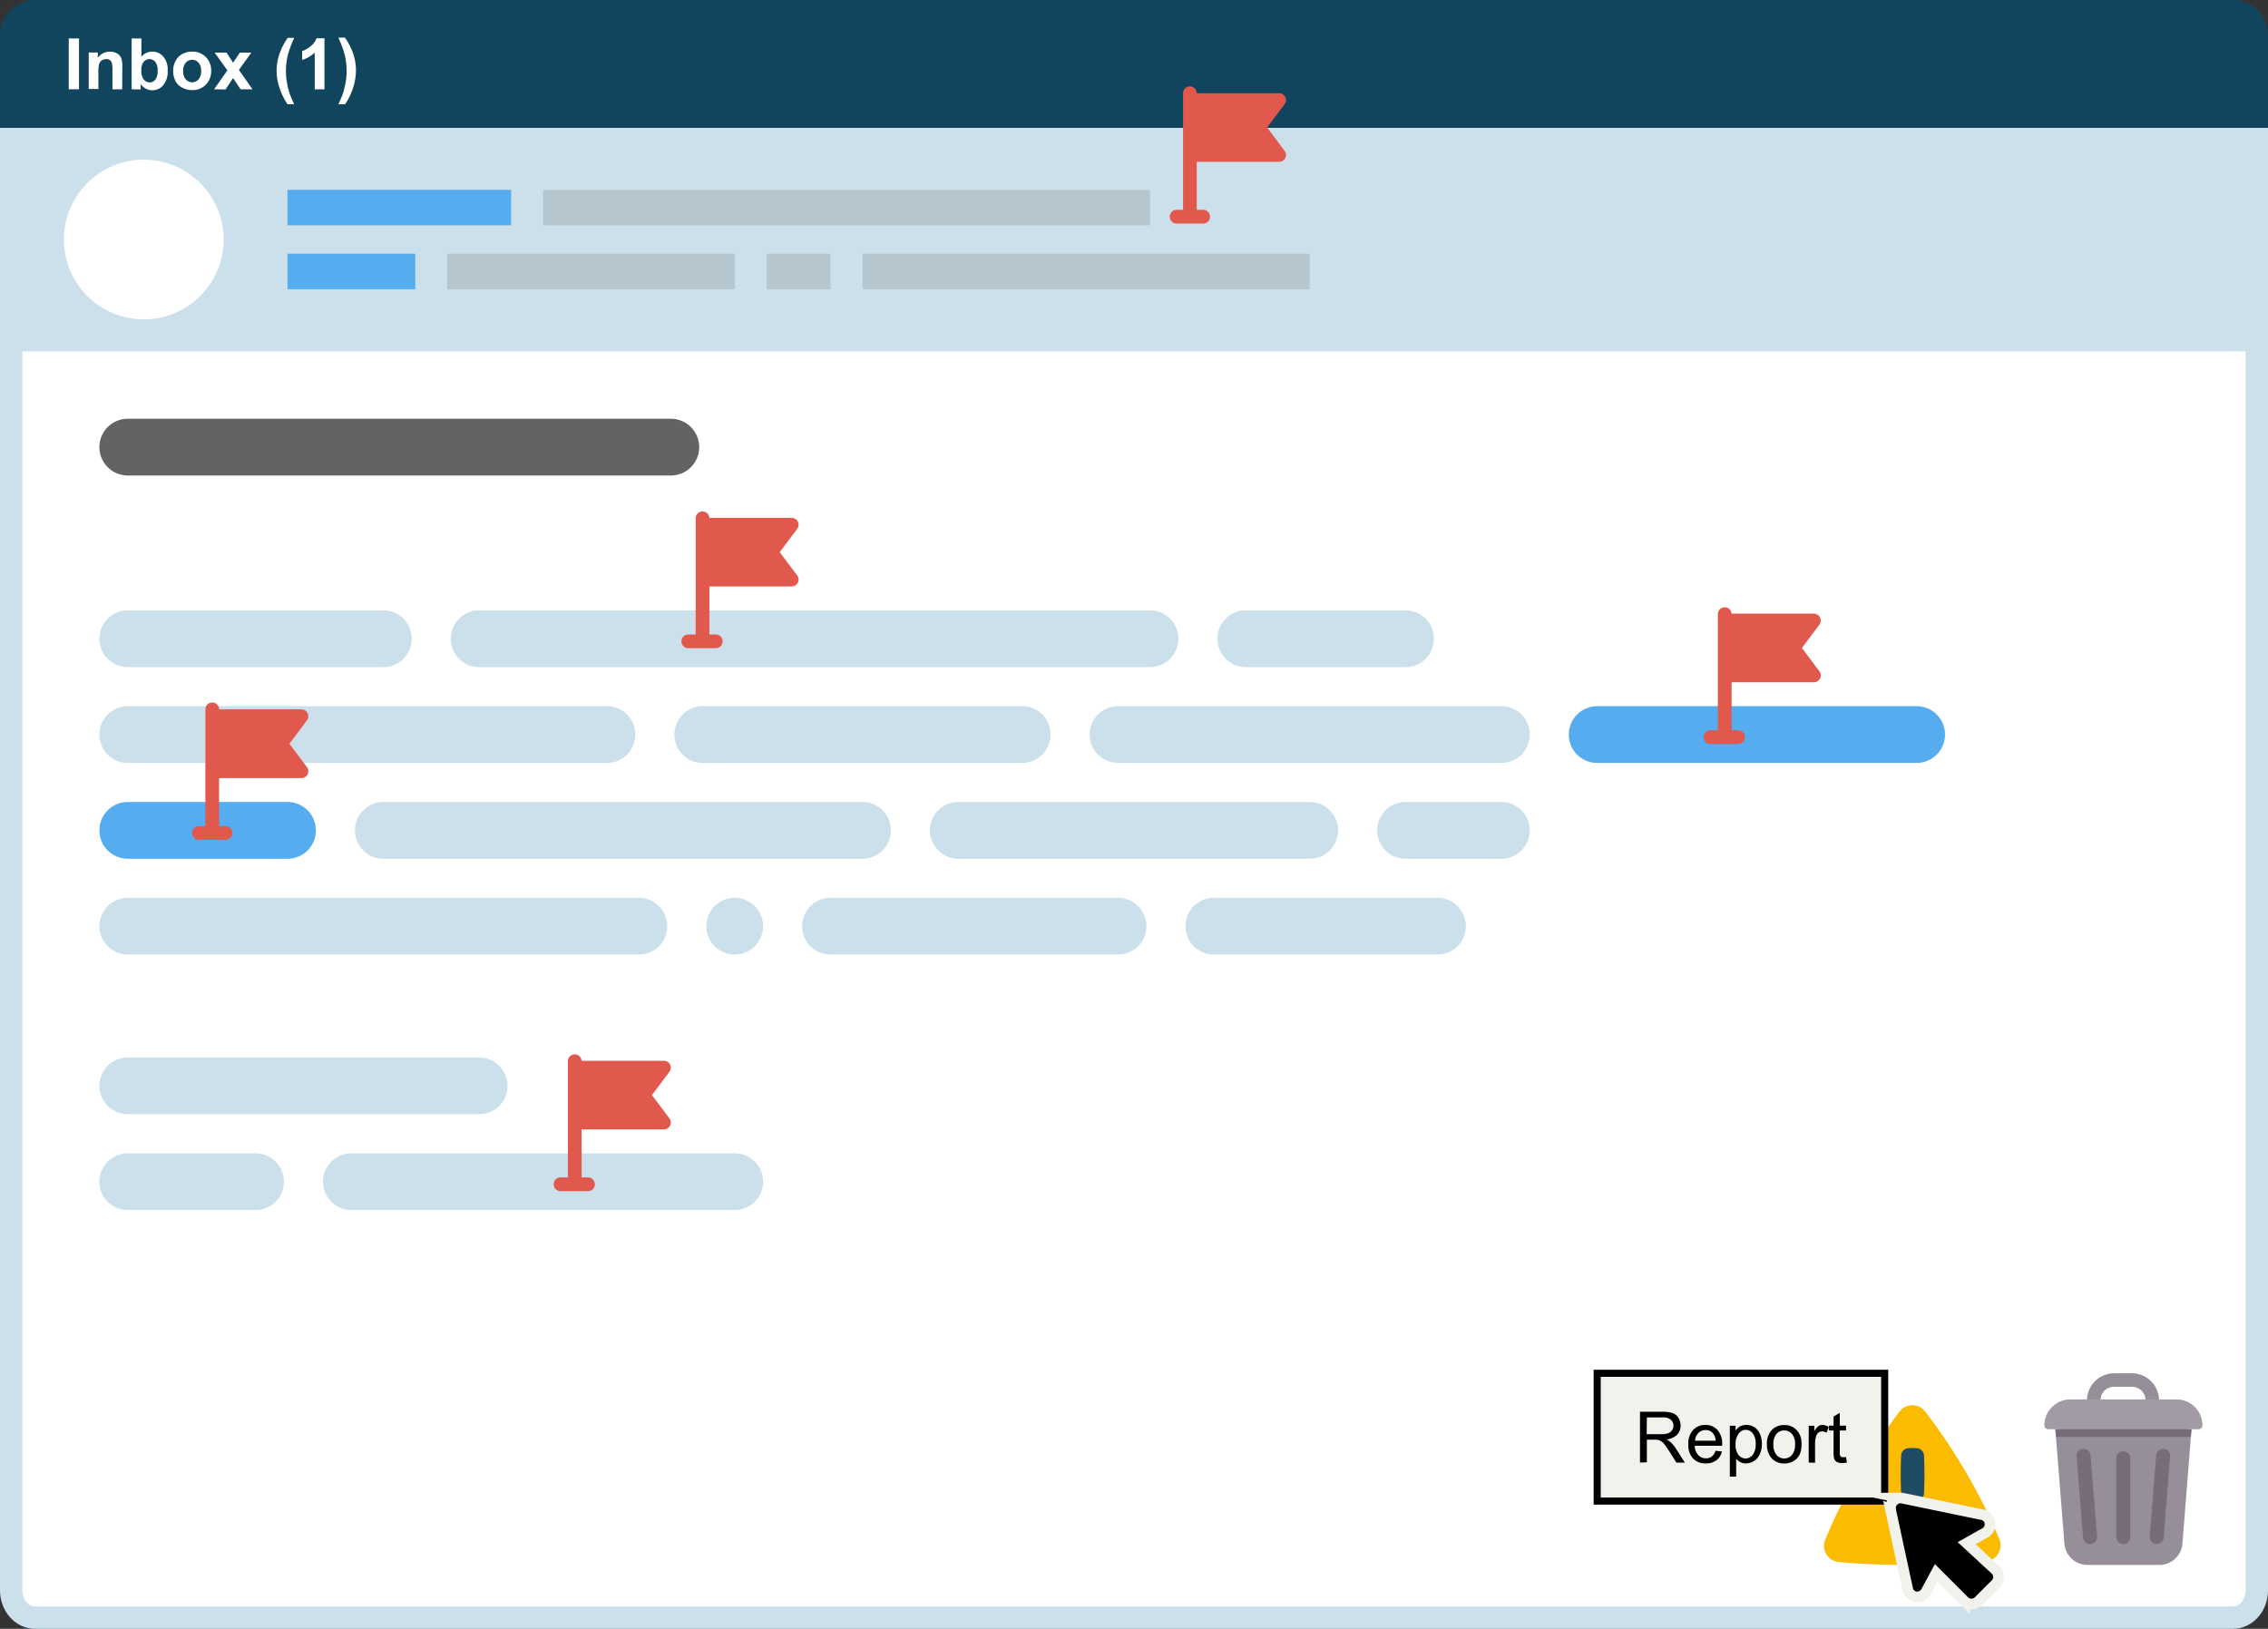
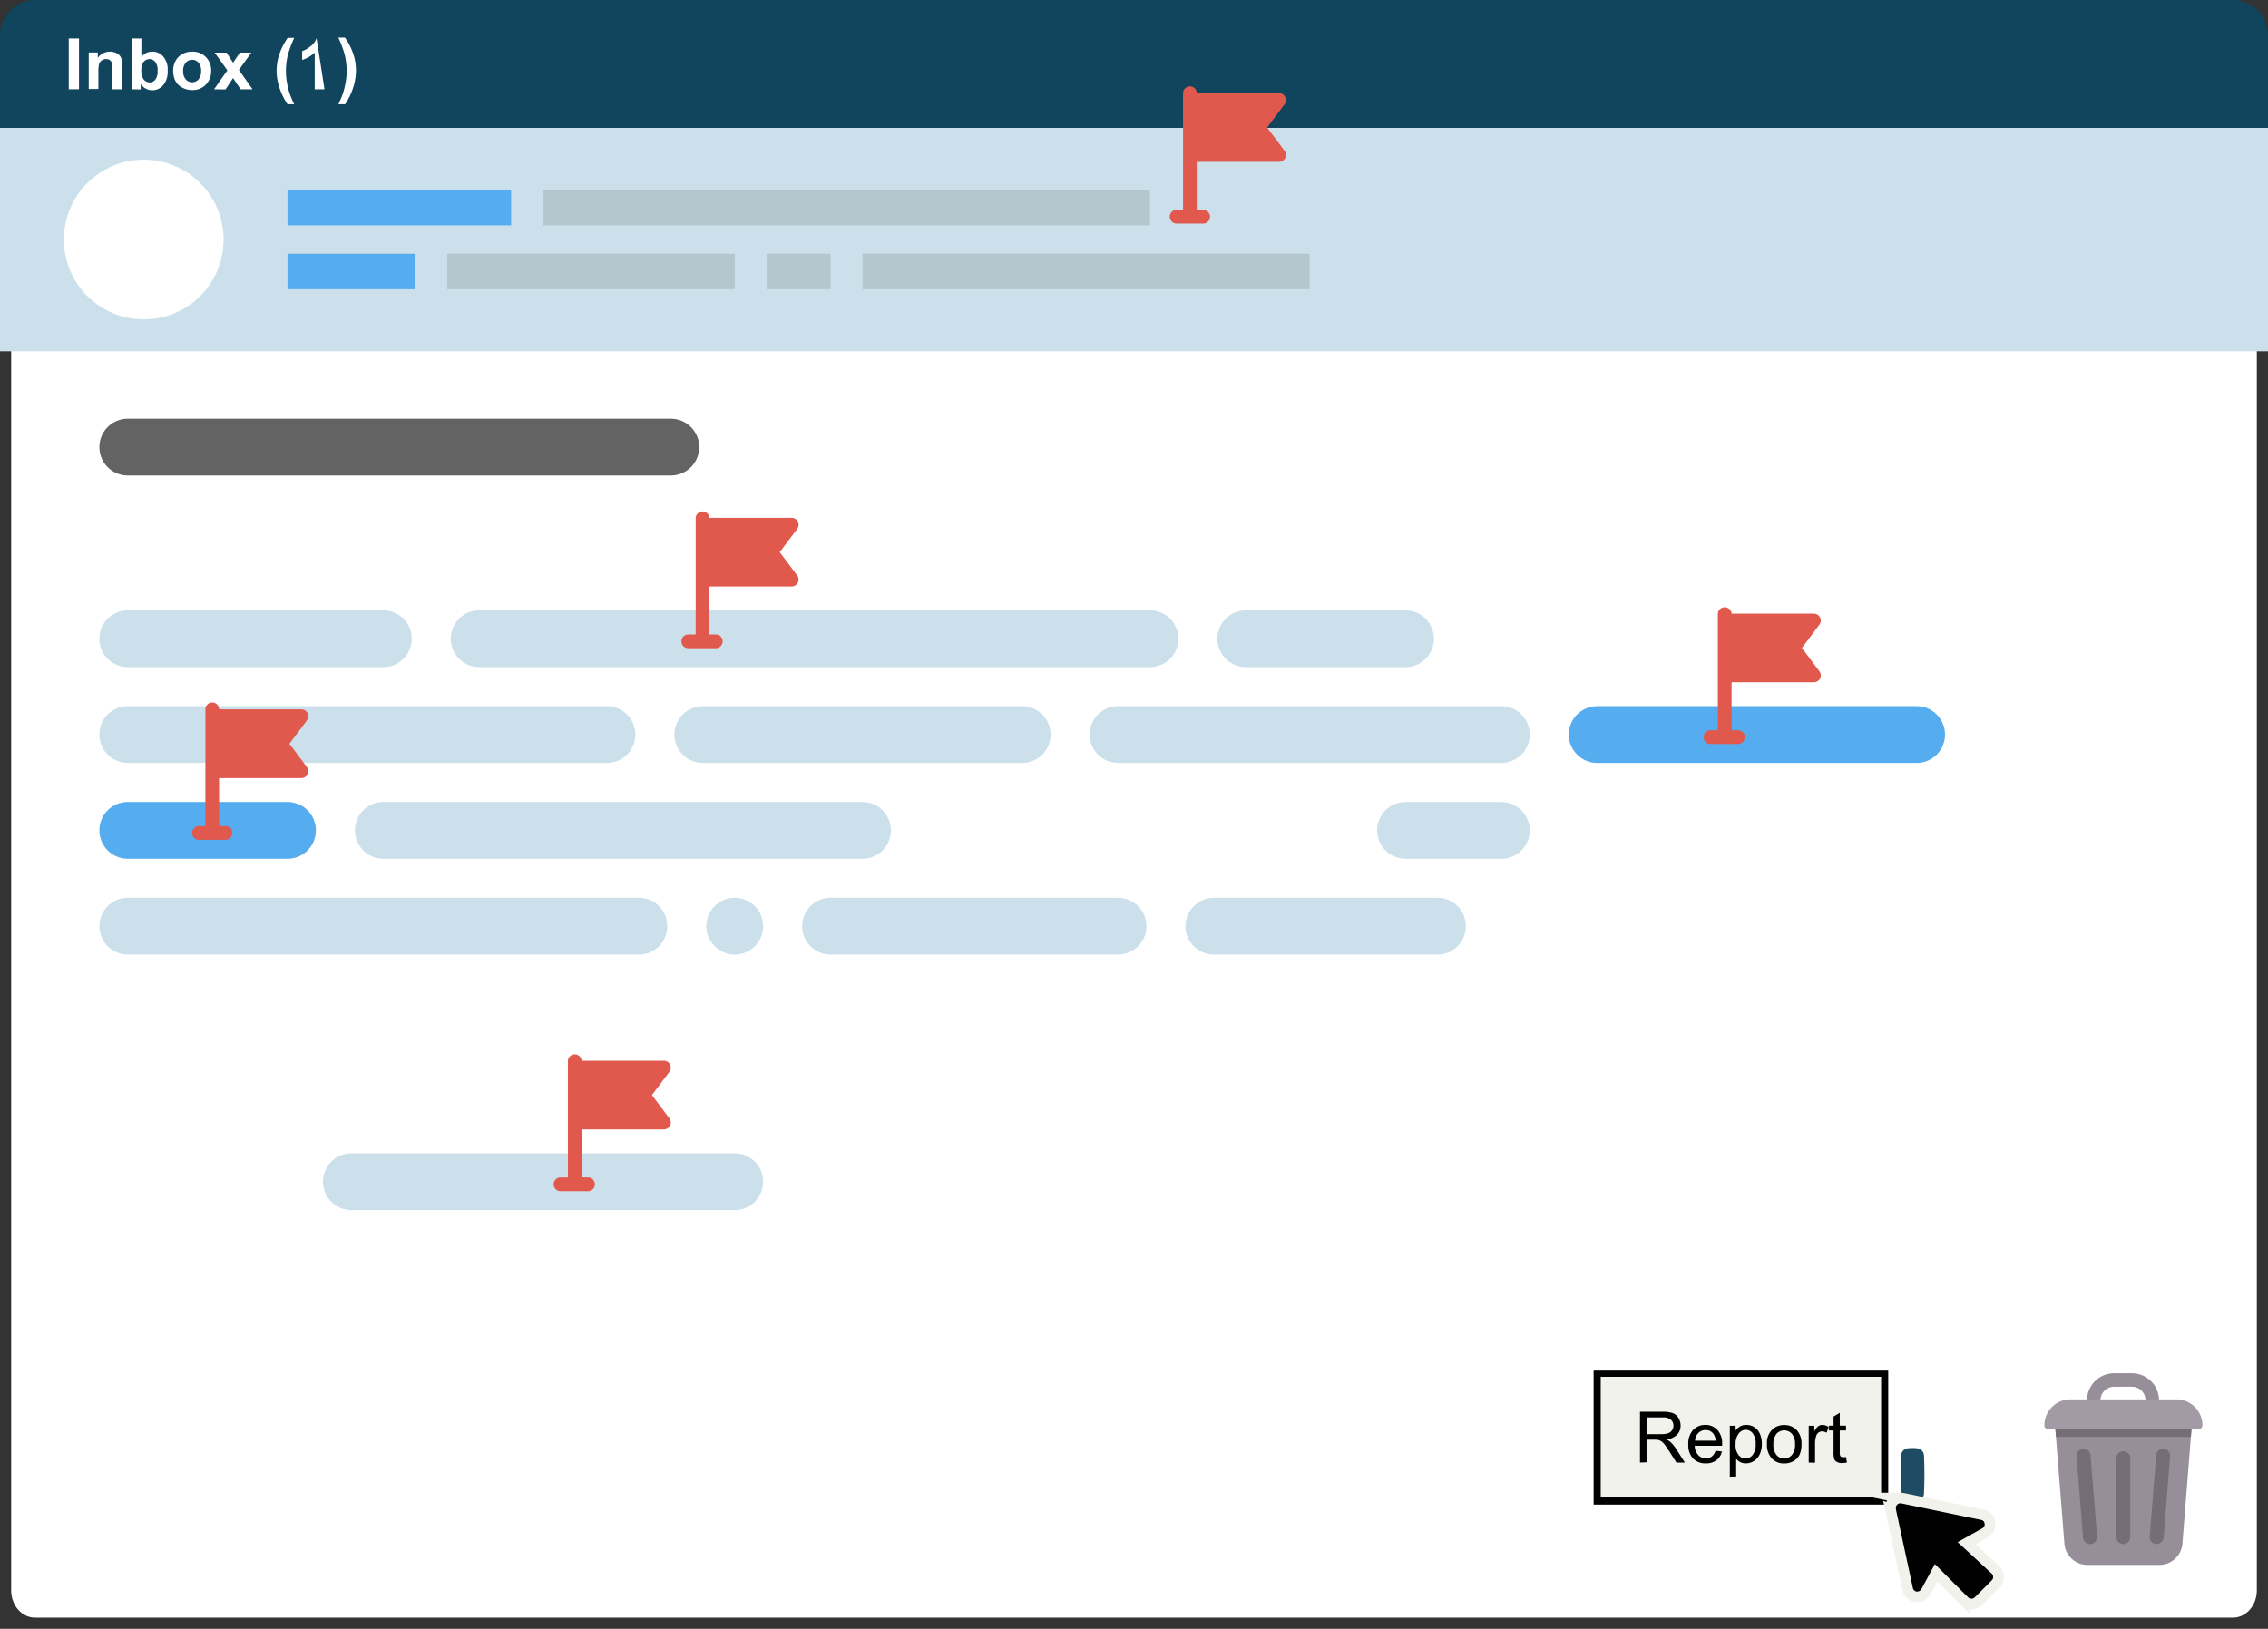
<svg xmlns="http://www.w3.org/2000/svg" id="Layer_1" data-name="Layer 1" viewBox="0 0 639 459">
  <rect x="0" y="0" width="639" height="459" fill="#333333" stroke="none" />
  <defs>
    <style>.cls-1{fill:#fff;}.cls-2{fill:#cbe0eb;}.cls-3{fill:#10455d;}.cls-4,.cls-5,.cls-6,.cls-7,.cls-8{fill:none;}.cls-4,.cls-8{stroke:#55acee;}.cls-15,.cls-16,.cls-4,.cls-5,.cls-6,.cls-7,.cls-8{stroke-miterlimit:10;}.cls-4,.cls-5{stroke-width:10px;}.cls-5,.cls-6{stroke:#636363;}.cls-5{opacity:0.2;}.cls-6,.cls-7,.cls-8{stroke-linecap:round;stroke-width:16px;}.cls-7{stroke:#cbe0eb;}.cls-9{fill:#fbbb00;}.cls-10{fill:#1e4c64;}.cls-11{fill:#968f99;}.cls-12{fill:#766d78;}.cls-13{fill:#a29aa5;}.cls-14{fill:#e1584d;}.cls-15{fill:#f2f2ed;stroke:#000;stroke-width:2px;}.cls-16{stroke:#f2f2ed;stroke-width:3px;}</style>
  </defs>
  <path class="cls-1" d="M9.83,455.85c-3.68,0-6.68-3.44-6.68-7.67v-382h632.7v382c0,4.23-3,7.67-6.68,7.67Z" />
-   <path class="cls-2" d="M632.71,69.29V448.18c0,2.46-1.62,4.53-3.54,4.53H9.83c-1.92,0-3.54-2.07-3.54-4.53V69.29H632.71M639,63H0V448.18C0,454.13,4.42,459,9.83,459H629.17c5.41,0,9.83-4.87,9.83-10.82V63Z" />
  <rect class="cls-2" y="36" width="639" height="63" />
  <path class="cls-3" d="M629.17,0H9.83A9.85,9.85,0,0,0,0,9.83V36H639V9.83A9.86,9.86,0,0,0,629.17,0Z" />
  <circle class="cls-1" cx="40.5" cy="67.5" r="22.5" />
  <line class="cls-4" x1="81" y1="58.5" x2="144" y2="58.5" />
  <line class="cls-4" x1="81" y1="76.5" x2="117" y2="76.5" />
  <line class="cls-5" x1="153" y1="58.5" x2="324" y2="58.5" />
  <line class="cls-5" x1="126" y1="76.5" x2="207" y2="76.5" />
  <line class="cls-5" x1="216" y1="76.5" x2="234" y2="76.5" />
  <line class="cls-5" x1="243" y1="76.5" x2="369" y2="76.5" />
  <path class="cls-1" d="M19.37,25.16V10.84h2.89V25.16Z" />
  <path class="cls-1" d="M34.43,25.16H31.68V19.87a8.69,8.69,0,0,0-.17-2.18,1.53,1.53,0,0,0-.58-.76,1.64,1.64,0,0,0-.95-.28A2.22,2.22,0,0,0,28.7,17a2,2,0,0,0-.77,1,8.92,8.92,0,0,0-.21,2.38v4.7H25V14.79h2.55v1.52a4.17,4.17,0,0,1,3.42-1.76,4.1,4.1,0,0,1,1.66.33,2.83,2.83,0,0,1,1.14.84,3,3,0,0,1,.53,1.15,7.88,7.88,0,0,1,.16,1.84Z" />
  <path class="cls-1" d="M37.09,25.16V10.84h2.75V16a3.87,3.87,0,0,1,3-1.45A4,4,0,0,1,46,15.93a5.64,5.64,0,0,1,1.24,3.94A6,6,0,0,1,46,24a3.92,3.92,0,0,1-3.07,1.43A3.75,3.75,0,0,1,41.13,25a4.21,4.21,0,0,1-1.49-1.31v1.52Zm2.73-5.41a4.49,4.49,0,0,0,.5,2.38,2.19,2.19,0,0,0,1.9,1.1,2,2,0,0,0,1.55-.78A3.86,3.86,0,0,0,44.41,20a4,4,0,0,0-.65-2.56,2.12,2.12,0,0,0-3.29,0A3.5,3.5,0,0,0,39.82,19.75Z" />
  <path class="cls-1" d="M48.79,19.83a5.73,5.73,0,0,1,.67-2.65,4.67,4.67,0,0,1,1.91-1.95,5.7,5.7,0,0,1,2.76-.68A5.18,5.18,0,0,1,58,16.08a5.29,5.29,0,0,1,1.5,3.86A5.38,5.38,0,0,1,58,23.85a5.15,5.15,0,0,1-3.83,1.54,6,6,0,0,1-2.72-.64,4.45,4.45,0,0,1-2-1.89A6.4,6.4,0,0,1,48.79,19.83ZM51.6,20a3.45,3.45,0,0,0,.74,2.37,2.39,2.39,0,0,0,3.6,0A3.47,3.47,0,0,0,56.67,20a3.4,3.4,0,0,0-.73-2.34,2.39,2.39,0,0,0-3.6,0A3.44,3.44,0,0,0,51.6,20Z" />
  <path class="cls-1" d="M60.32,25.16l3.74-5.34-3.58-5h3.35l1.84,2.85,1.93-2.85h3.22L67.31,19.7l3.83,5.46H67.78L65.67,22l-2.13,3.21Z" />
  <path class="cls-1" d="M82.87,29.37H81a19,19,0,0,1-2.28-4.69A15.38,15.38,0,0,1,77.93,20a14.67,14.67,0,0,1,1-5.34,18.65,18.65,0,0,1,2.13-4H82.9a30.2,30.2,0,0,0-1.84,5,19,19,0,0,0-.5,4.4,18.61,18.61,0,0,0,.3,3.28,21.09,21.09,0,0,0,.81,3.2C81.9,27.17,82.3,28.12,82.87,29.37Z" />
-   <path class="cls-1" d="M91.42,25.16H88.67V14.82a9.4,9.4,0,0,1-3.54,2.08V14.41a8,8,0,0,0,2.33-1.34,5,5,0,0,0,1.73-2.29h2.23Z" />
+   <path class="cls-1" d="M91.42,25.16H88.67V14.82a9.4,9.4,0,0,1-3.54,2.08V14.41a8,8,0,0,0,2.33-1.34,5,5,0,0,0,1.73-2.29Z" />
  <path class="cls-1" d="M95.34,29.37c.54-1.16.92-2.05,1.15-2.67a20.34,20.34,0,0,0,.61-2.14,21.24,21.24,0,0,0,.42-2.3A18,18,0,0,0,97.66,20a19,19,0,0,0-.5-4.4,28.49,28.49,0,0,0-1.84-5h1.87a17.89,17.89,0,0,1,2.29,4.45,14.59,14.59,0,0,1,.81,4.78,16.39,16.39,0,0,1-.64,4.37,18.41,18.41,0,0,1-2.41,5.17Z" />
  <line class="cls-6" x1="36" y1="126" x2="189" y2="126" />
  <line class="cls-7" x1="36" y1="180" x2="108" y2="180" />
  <line class="cls-7" x1="135" y1="180" x2="324" y2="180" />
  <line class="cls-7" x1="351" y1="180" x2="396" y2="180" />
  <line class="cls-7" x1="36" y1="207" x2="171" y2="207" />
  <line class="cls-7" x1="198" y1="207" x2="288" y2="207" />
  <line class="cls-7" x1="315" y1="207" x2="423" y2="207" />
  <line class="cls-8" x1="450" y1="207" x2="540" y2="207" />
  <line class="cls-8" x1="36" y1="234" x2="81" y2="234" />
  <line class="cls-7" x1="108" y1="234" x2="243" y2="234" />
-   <line class="cls-7" x1="270" y1="234" x2="369" y2="234" />
  <line class="cls-7" x1="396" y1="234" x2="423" y2="234" />
  <line class="cls-7" x1="36" y1="261" x2="180" y2="261" />
  <line class="cls-7" x1="207" y1="261" x2="207" y2="261" />
  <line class="cls-7" x1="234" y1="261" x2="315" y2="261" />
  <line class="cls-7" x1="342" y1="261" x2="405" y2="261" />
-   <line class="cls-7" x1="36" y1="306" x2="135" y2="306" />
-   <line class="cls-7" x1="36" y1="333" x2="72" y2="333" />
  <line class="cls-7" x1="99" y1="333" x2="207" y2="333" />
-   <path class="cls-9" d="M537.06,441h0c-7.6,0-14-.36-19-.81a4.57,4.57,0,0,1-3.81-6.29,155.76,155.76,0,0,1,12-23.23c3.2-5.12,6.34-9.48,8.93-12.88a4.56,4.56,0,0,1,7.25,0c2.59,3.4,5.68,7.71,8.88,12.83a155.38,155.38,0,0,1,12,23.13,4.58,4.58,0,0,1-3.81,6.29c-7.55.6-15.11,1-22.47,1Z" />
  <path class="cls-10" d="M537.57,408.13a11.22,11.22,0,0,1,2.59,0,2.14,2.14,0,0,1,1.92,2.08q.24,5.32,0,10.65a2.17,2.17,0,0,1-1.92,2.08,10.21,10.21,0,0,1-2.59,0,2.14,2.14,0,0,1-1.93-2.08q-.23-5.33,0-10.65A2.11,2.11,0,0,1,537.57,408.13Z" />
  <path class="cls-10" d="M537.62,426.85a19.86,19.86,0,0,1,2.44,0,2.21,2.21,0,0,1,2.08,2.08c.05,1.11.05,2.18,0,3.3a2.22,2.22,0,0,1-2.08,2.08,19.86,19.86,0,0,1-2.44,0,2.21,2.21,0,0,1-2.08-2.08c0-1.12,0-2.19,0-3.3A2.2,2.2,0,0,1,537.62,426.85Z" />
  <path class="cls-11" d="M604.48,394.33a3.8,3.8,0,0,0-3.79-3.53H595.6a3.81,3.81,0,0,0-3.79,3.53l-1.88,1.09L588,394.33a7.65,7.65,0,0,1,7.6-7.33h5.09a7.67,7.67,0,0,1,7.61,7.33l-1.9,1.09Z" />
  <path class="cls-11" d="M608.38,441H588.15a6.51,6.51,0,0,1-6.51-6l-2.55-32.2,19.06-2.58,19.29,2.58L614.89,435a6.51,6.51,0,0,1-6.51,6Z" />
  <path class="cls-12" d="M617.44,402.79l-.17,2.14h-38l-.17-2.14,19.06-2.58Z" />
  <path class="cls-13" d="M619.45,402.76H577.08a1.09,1.09,0,0,1-1.08-1.08v0a7.33,7.33,0,0,1,7.32-7.33H613.2a7.33,7.33,0,0,1,7.33,7.33v0a1.09,1.09,0,0,1-1.08,1.08Z" />
  <path class="cls-12" d="M598.26,435.13a2,2,0,0,1-2-2V410.63a2,2,0,0,1,3.94,0v22.53a2,2,0,0,1-2,2Z" />
  <path class="cls-12" d="M607.64,435.13h-.16a2,2,0,0,1-1.81-2.12l1.79-22.53a2,2,0,1,1,3.93.31l-1.79,22.53A2,2,0,0,1,607.64,435.13Z" />
  <path class="cls-12" d="M588.89,435.13a2,2,0,0,1-2-1.81l-1.79-22.53a2,2,0,1,1,3.93-.31L590.86,433a2,2,0,0,1-1.81,2.12Z" />
  <path class="cls-14" d="M357,35.93l4.93-6.57a1.93,1.93,0,0,0-1.55-3.09h-23.2a1.93,1.93,0,1,0-3.86,0V59.13h-1.94a1.94,1.94,0,0,0,0,3.87h7.74a1.94,1.94,0,0,0,0-3.87h-1.94V45.6h23.2a1.94,1.94,0,0,0,1.94-1.94,1.92,1.92,0,0,0-.39-1.15Z" />
  <path class="cls-14" d="M219.68,155.6l4.93-6.57a1.94,1.94,0,0,0-1.54-3.1h-23.2a1.94,1.94,0,0,0-3.87,0V178.8h-1.93a1.94,1.94,0,1,0,0,3.87h7.73a1.94,1.94,0,0,0,0-3.87h-1.93V165.27h23.2a1.94,1.94,0,0,0,1.54-3.1Z" />
  <path class="cls-14" d="M507.68,182.6l4.93-6.57a1.94,1.94,0,0,0-1.54-3.1h-23.2a1.94,1.94,0,0,0-3.87,0V205.8h-1.93a1.94,1.94,0,1,0,0,3.87h7.73a1.94,1.94,0,0,0,0-3.87h-1.93V192.27h23.2a1.94,1.94,0,0,0,1.54-3.1Z" />
  <path class="cls-14" d="M81.55,209.6,86.48,203a1.94,1.94,0,0,0-1.55-3.1H61.73a1.93,1.93,0,0,0-3.86,0V232.8H55.93a1.94,1.94,0,0,0,0,3.87h7.74a1.94,1.94,0,0,0,0-3.87H61.73V219.27h23.2a1.94,1.94,0,0,0,1.94-1.94,2,2,0,0,0-.39-1.16Z" />
  <path class="cls-14" d="M183.68,308.6l4.93-6.57a1.94,1.94,0,0,0-1.54-3.1h-23.2a1.94,1.94,0,0,0-3.87,0V331.8h-1.93a1.94,1.94,0,1,0,0,3.87h7.73a1.94,1.94,0,0,0,0-3.87h-1.93V318.27h23.2a1.94,1.94,0,0,0,1.54-3.1Z" />
  <rect class="cls-15" x="450" y="387" width="81" height="36" />
  <path d="M462.06,412.16V397.84h6.35a8.41,8.41,0,0,1,2.91.39,3.22,3.22,0,0,1,1.59,1.36,4.12,4.12,0,0,1,.59,2.16,3.63,3.63,0,0,1-1,2.57,5.06,5.06,0,0,1-3,1.33,4.7,4.7,0,0,1,1.14.71,9.52,9.52,0,0,1,1.57,1.9l2.49,3.9h-2.38l-1.89-3c-.56-.86-1-1.52-1.37-2a4.29,4.29,0,0,0-1-1,2.78,2.78,0,0,0-.87-.38,6.07,6.07,0,0,0-1.05-.07H464v6.36Zm1.89-8H468a6.12,6.12,0,0,0,2-.27,2.15,2.15,0,0,0,1.11-.86,2.34,2.34,0,0,0,.38-1.28,2.14,2.14,0,0,0-.74-1.67,3.43,3.43,0,0,0-2.33-.65H464Z" />
  <path d="M483.35,408.82l1.81.22a4.38,4.38,0,0,1-1.59,2.48,4.8,4.8,0,0,1-3,.87A4.74,4.74,0,0,1,477,411a5.5,5.5,0,0,1-1.33-3.93A5.72,5.72,0,0,1,477,403a4.57,4.57,0,0,1,3.49-1.45,4.45,4.45,0,0,1,3.4,1.42,5.62,5.62,0,0,1,1.32,4c0,.1,0,.25,0,.46h-7.73a4,4,0,0,0,1,2.62,2.88,2.88,0,0,0,2.17.91,2.66,2.66,0,0,0,1.65-.51A3.38,3.38,0,0,0,483.35,408.82ZM477.58,406h5.79a3.47,3.47,0,0,0-.67-2,2.68,2.68,0,0,0-2.18-1,2.79,2.79,0,0,0-2,.81A3.16,3.16,0,0,0,477.58,406Z" />
  <path d="M487.37,416.13V401.79H489v1.35a4,4,0,0,1,1.28-1.19,3.57,3.57,0,0,1,1.73-.4,4,4,0,0,1,2.34.69,4.2,4.2,0,0,1,1.54,1.93,7.13,7.13,0,0,1,.51,2.73,6.92,6.92,0,0,1-.57,2.86,4.25,4.25,0,0,1-1.66,1.95,4.19,4.19,0,0,1-2.29.68,3.25,3.25,0,0,1-1.57-.37,3.54,3.54,0,0,1-1.15-.93v5ZM489,407a4.51,4.51,0,0,0,.81,3,2.49,2.49,0,0,0,2,1,2.52,2.52,0,0,0,2-1,4.69,4.69,0,0,0,.84-3.07,4.54,4.54,0,0,0-.82-3,2.44,2.44,0,0,0-1.95-1,2.51,2.51,0,0,0-2,1.05A4.68,4.68,0,0,0,489,407Z" />
  <path d="M497.84,407a5.32,5.32,0,0,1,1.6-4.26,4.82,4.82,0,0,1,3.26-1.16,4.65,4.65,0,0,1,3.5,1.41,5.34,5.34,0,0,1,1.36,3.87A6.9,6.9,0,0,1,507,410a4.35,4.35,0,0,1-1.75,1.78,5.14,5.14,0,0,1-2.51.63,4.67,4.67,0,0,1-3.52-1.39A5.6,5.6,0,0,1,497.84,407Zm1.81,0a4.48,4.48,0,0,0,.86,3,2.79,2.79,0,0,0,2.19,1,2.76,2.76,0,0,0,2.18-1,4.49,4.49,0,0,0,.87-3,4.3,4.3,0,0,0-.87-2.92,2.91,2.91,0,0,0-4.37,0A4.42,4.42,0,0,0,499.65,407Z" />
  <path d="M509.6,412.16V401.79h1.58v1.57a4.15,4.15,0,0,1,1.12-1.45,1.89,1.89,0,0,1,1.12-.36,3.4,3.4,0,0,1,1.81.57l-.6,1.63a2.55,2.55,0,0,0-1.29-.38,1.69,1.69,0,0,0-1,.35,1.9,1.9,0,0,0-.65,1,6.68,6.68,0,0,0-.3,2.05v5.43Z" />
  <path d="M520.11,410.59l.26,1.55a6.93,6.93,0,0,1-1.33.16,2.89,2.89,0,0,1-1.48-.31,1.68,1.68,0,0,1-.75-.79,6.45,6.45,0,0,1-.21-2.08v-6h-1.29v-1.37h1.29v-2.57l1.75-1.05v3.62h1.76v1.37h-1.76v6.06a3.22,3.22,0,0,0,.09,1,.75.75,0,0,0,.3.34,1.21,1.21,0,0,0,.6.13A6.79,6.79,0,0,0,520.11,410.59Z" />
  <path class="cls-16" d="M532.61,425.24,537.52,448a2.83,2.83,0,0,0,2.25,2,2.92,2.92,0,0,0,2.87-1.42l2.87-5.33,8,8a2.82,2.82,0,0,0,3.88,0l4.91-4.91a2.82,2.82,0,0,0,0-3.88l-8.2-7.58,5.11-2.87a2.74,2.74,0,0,0,1.43-2.87,2.65,2.65,0,0,0-2-2.26l-22.73-4.71a2.8,2.8,0,0,0-3.24,3.09Z" />
</svg>